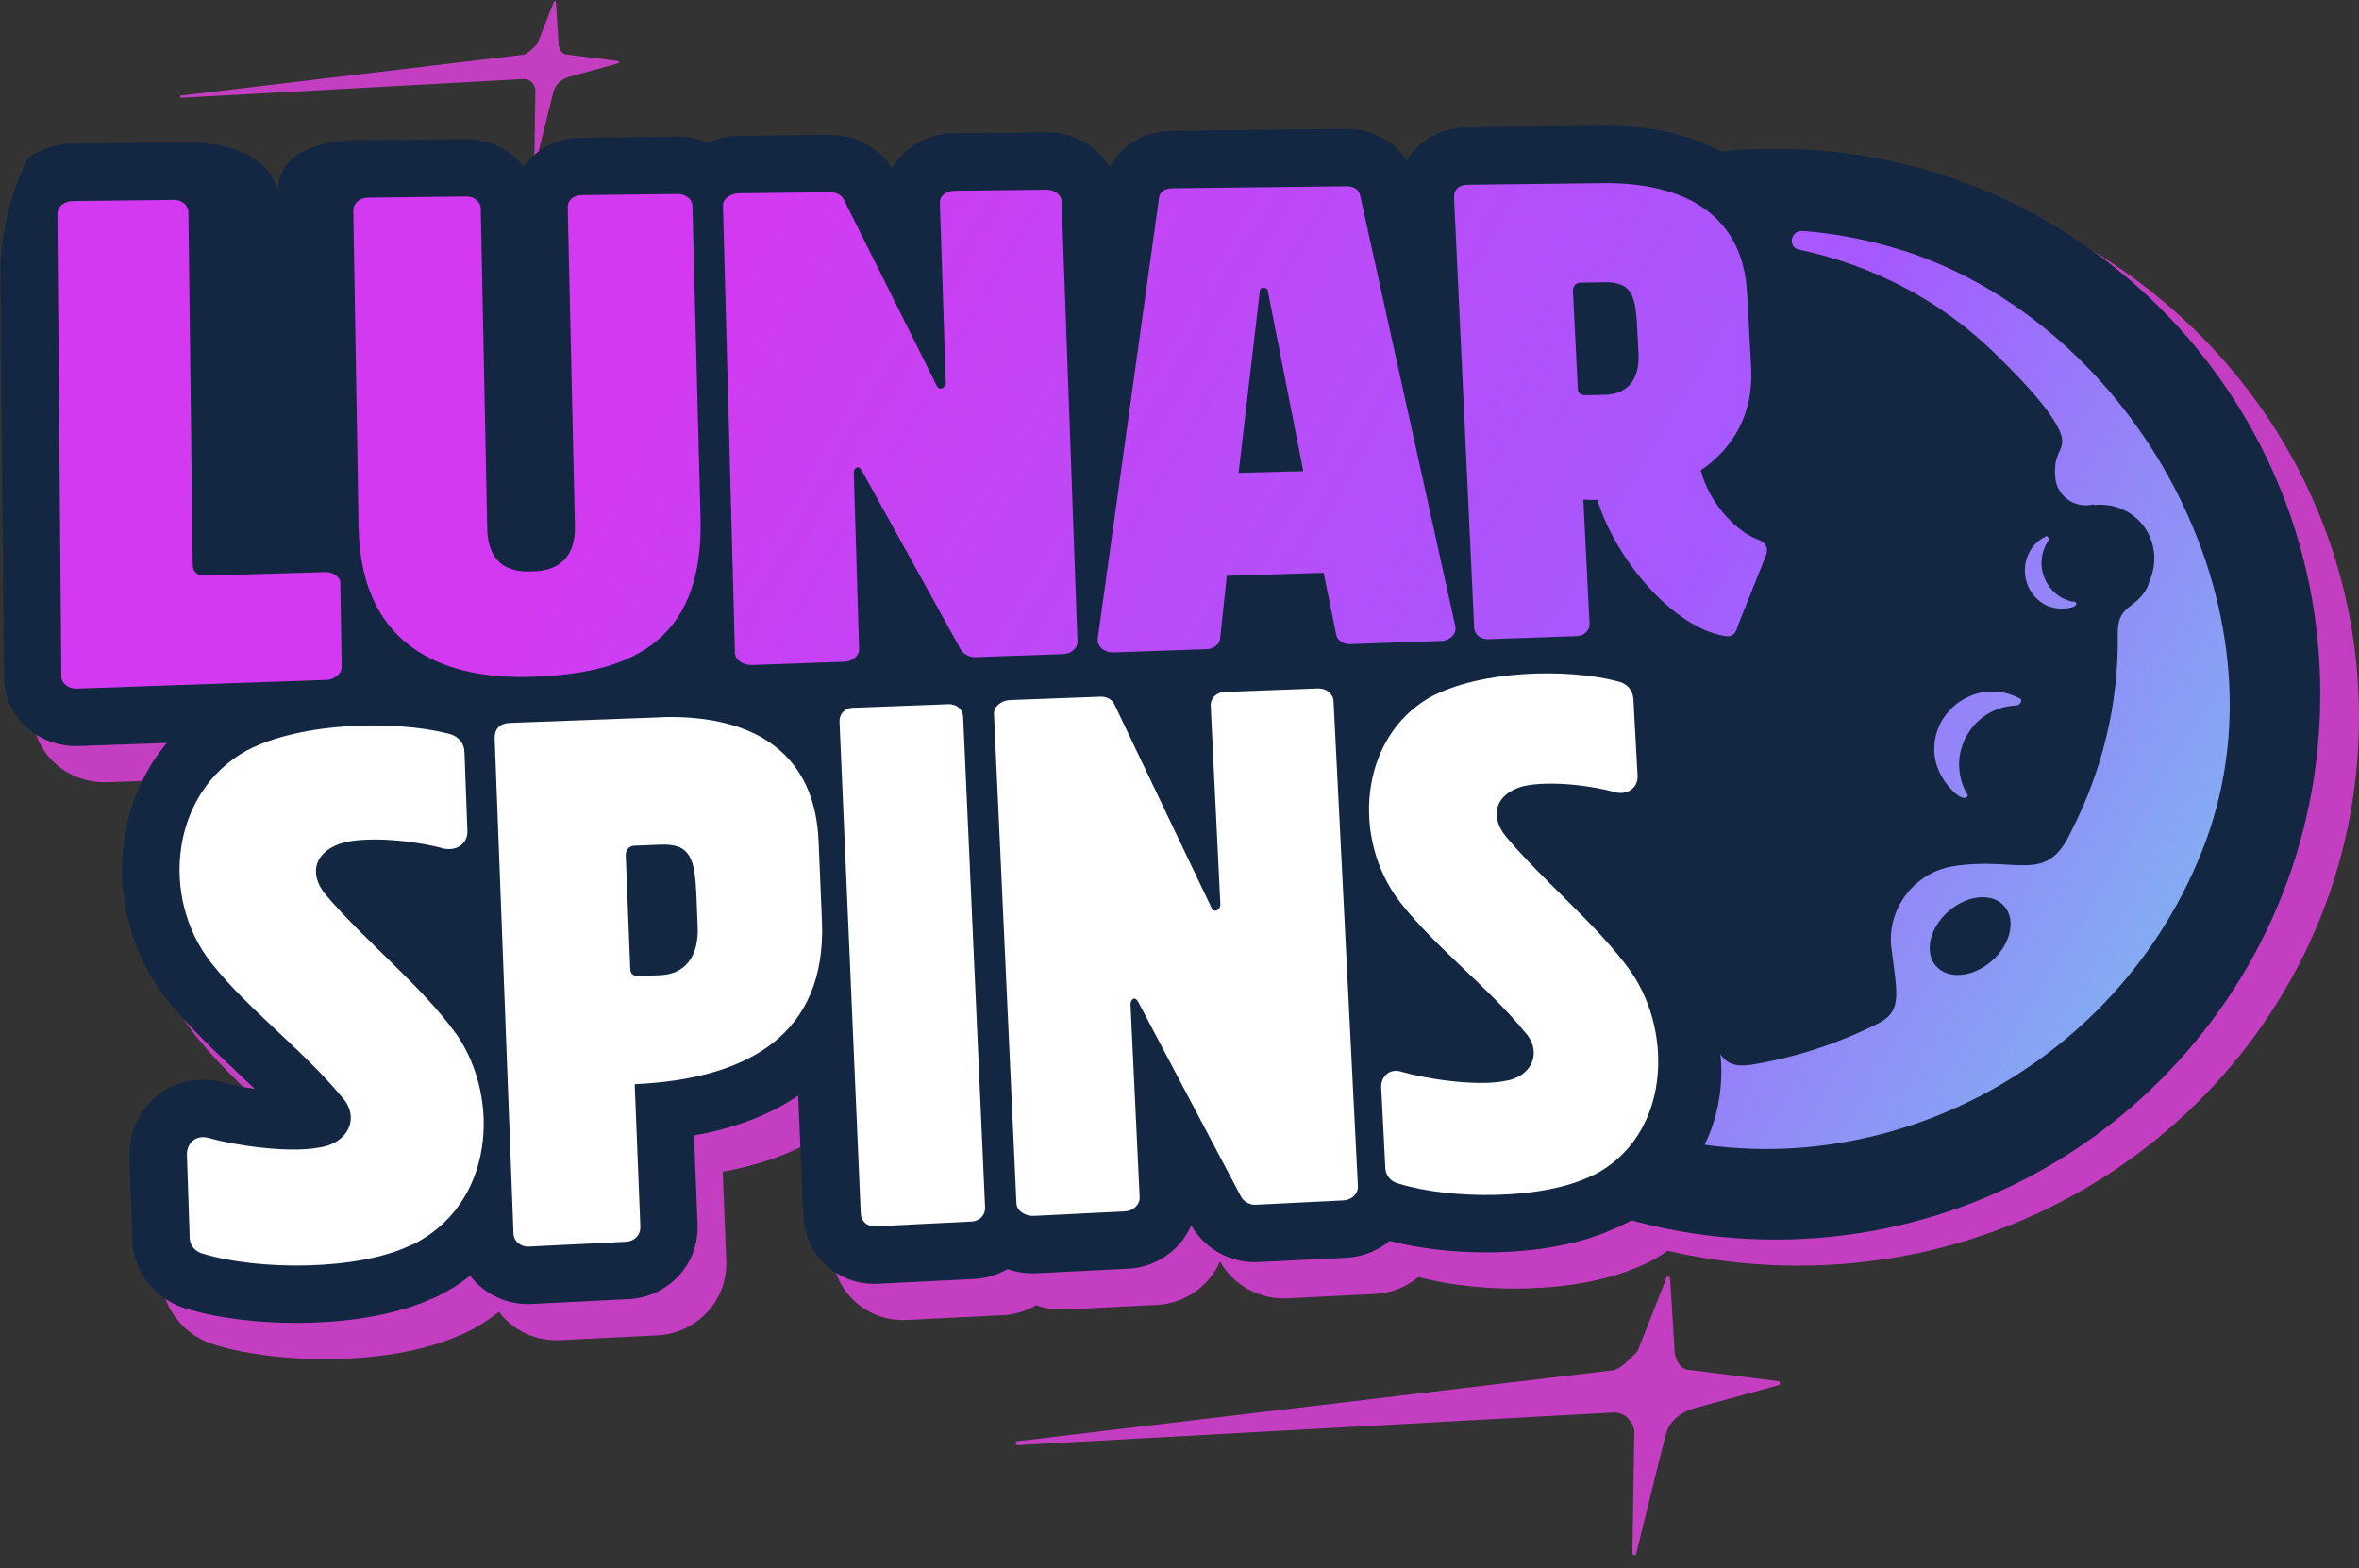
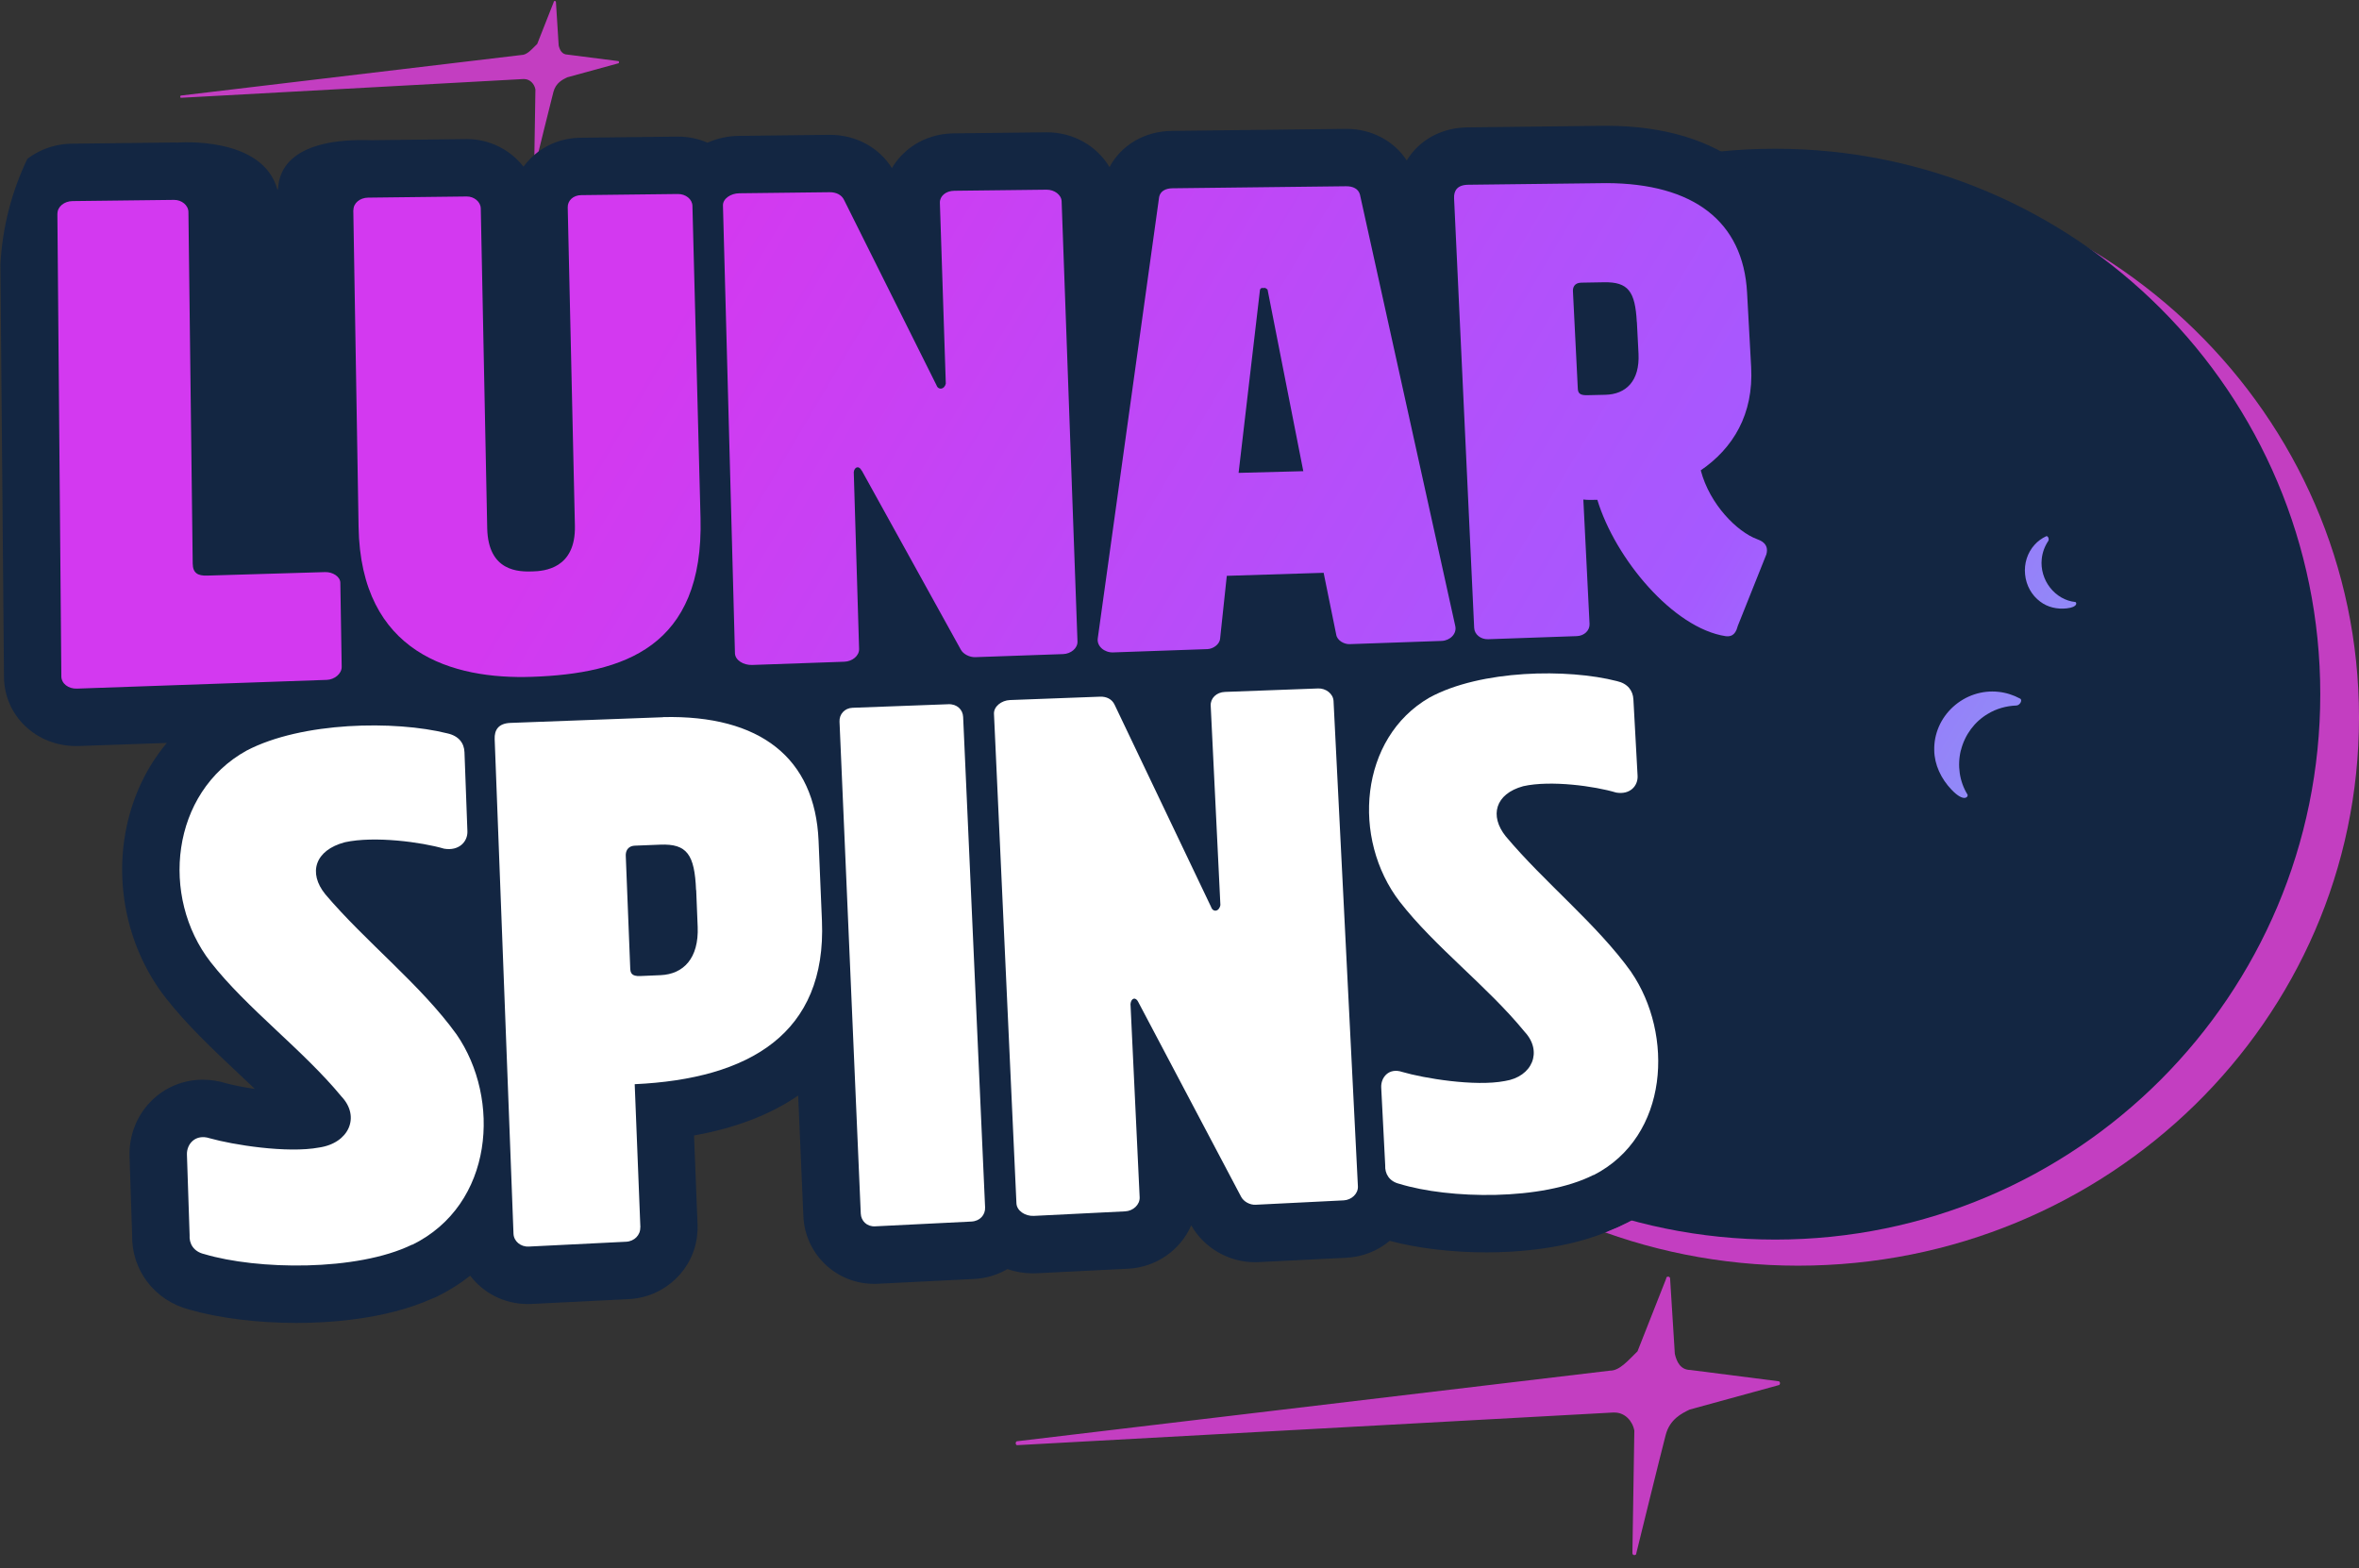
<svg xmlns="http://www.w3.org/2000/svg" width="194" height="129" viewBox="0 0 194 129" fill="none">
  <rect x="0" y="0" width="194" height="129" fill="#333333" stroke="none" />
  <g clip-path="url(#clip0_3182_107)">
    <path d="M147.868 104.104C173.346 104.104 194.001 83.915 194.001 59.011C194.001 34.107 173.346 13.918 147.868 13.918C122.389 13.918 101.734 34.107 101.734 59.011C101.734 83.915 122.389 104.104 147.868 104.104Z" fill="#C33EC1" />
    <path d="M132.383 112.741L83.654 118.544C83.493 118.541 83.487 118.865 83.649 118.868L132.651 116.183L132.812 116.185C133.621 116.198 134.256 116.859 134.405 117.674L134.246 127.745C134.244 127.907 134.404 127.909 134.404 127.909C134.512 127.911 134.567 127.858 134.569 127.749C134.569 127.749 136.64 119.319 136.985 118.023C137.327 116.726 138.305 116.253 138.956 115.939L146.259 113.936C146.421 113.939 146.426 113.613 146.264 113.611L139.006 112.683C138.198 112.671 137.887 112.014 137.735 111.361L137.346 105.17C137.349 105.008 137.188 105.006 137.188 105.006C137.08 105.004 137.026 105.057 137.024 105.165L134.666 111.149C133.846 111.949 133.187 112.752 132.38 112.74L132.383 112.741Z" fill="#C33EC1" />
    <path d="M42.87 4.525L14.891 7.857C14.798 7.856 14.795 8.042 14.888 8.043L43.024 6.502L43.117 6.503C43.581 6.511 43.946 6.89 44.032 7.358L43.94 13.14C43.939 13.233 44.031 13.235 44.031 13.235C44.093 13.236 44.124 13.205 44.125 13.143C44.125 13.143 45.315 8.302 45.513 7.558C45.709 6.814 46.271 6.542 46.644 6.361L50.838 5.212C50.931 5.213 50.934 5.026 50.841 5.025L46.673 4.492C46.209 4.485 46.031 4.108 45.944 3.733L45.72 0.179C45.722 0.086 45.63 0.084 45.63 0.084C45.568 0.083 45.536 0.113 45.535 0.175L44.181 3.612C43.71 4.071 43.332 4.532 42.869 4.525L42.87 4.525Z" fill="#C33EC1" />
-     <path d="M148.558 42.923C148.558 42.923 148.539 42.916 148.527 42.911C148.445 42.864 148.298 42.755 148.122 42.593C150.263 39.925 151.28 36.618 151.077 32.912L150.742 26.783C150.513 22.604 148.85 19.152 145.932 16.797C143.085 14.502 139.229 13.332 134.462 13.32C134.452 13.32 130.647 13.365 123.047 13.454C121.35 13.474 119.824 14.112 118.748 15.251C118.481 15.534 118.247 15.844 118.047 16.173C117.004 14.575 115.167 13.575 113.085 13.575C113.076 13.575 98.727 13.743 98.727 13.743C96.473 13.769 94.564 14.918 93.603 16.722C92.58 15.002 90.657 13.858 88.444 13.858C88.435 13.858 80.78 13.947 80.78 13.947C79.118 13.967 77.594 14.614 76.489 15.771C76.186 16.088 75.924 16.434 75.706 16.801C74.639 15.099 72.741 14.066 70.61 14.066C70.601 14.066 63.103 14.154 63.103 14.154C62.206 14.164 61.334 14.358 60.543 14.713C59.788 14.386 58.961 14.213 58.112 14.213C58.103 14.213 50.098 14.306 50.098 14.306C48.489 14.325 47.005 14.956 45.917 16.082C45.733 16.273 45.564 16.474 45.41 16.685C44.334 15.309 42.638 14.417 40.75 14.417C40.74 14.417 32.573 14.512 32.573 14.512C30.958 14.531 29.404 15.19 28.308 16.318C27.469 17.183 26.936 18.26 26.766 19.435C26.714 19.73 26.691 20.031 26.695 20.33L27.113 45.371L22.875 45.497L22.57 20.36C22.532 17.239 19.892 14.699 16.684 14.699C16.675 14.699 8.275 14.797 8.275 14.797C5.21 14.832 2.691 17.052 2.395 19.967C2.369 20.174 2.357 20.384 2.36 20.592L2.686 58.659C2.713 61.846 5.323 64.342 8.628 64.342C8.701 64.342 8.775 64.341 8.848 64.338L16.081 64.086C14.44 66.038 13.299 68.412 12.75 71.076C11.753 75.931 12.947 81.137 15.951 85.009C17.734 87.29 19.888 89.316 21.973 91.274C22.42 91.694 22.872 92.118 23.319 92.545C22.34 92.401 21.474 92.222 20.945 92.076C20.319 91.885 19.68 91.787 19.045 91.787C17.395 91.787 15.862 92.434 14.727 93.609C13.582 94.794 12.957 96.43 13.012 98.099L13.226 104.541C13.159 107.445 15.082 109.96 17.936 110.694C20.331 111.393 23.538 111.793 26.747 111.793C29.257 111.793 34.019 111.534 37.872 109.802C38.03 109.744 38.186 109.678 38.336 109.604C39.296 109.132 40.198 108.56 41.029 107.905C42.105 109.326 43.824 110.238 45.764 110.238C45.862 110.238 45.961 110.235 46.064 110.231L54.079 109.832C57.03 109.685 59.434 107.4 59.698 104.505C59.728 104.256 59.739 104.005 59.728 103.755L59.435 96.372C62.827 95.768 65.697 94.668 67.999 93.088L68.427 103.007C68.563 106.13 71.118 108.577 74.246 108.577C74.344 108.577 74.443 108.575 74.544 108.57L82.469 108.176C83.447 108.127 84.386 107.843 85.208 107.363C85.872 107.594 86.579 107.714 87.293 107.714C87.397 107.714 87.501 107.712 87.606 107.706L95.121 107.333C97.48 107.215 99.459 105.763 100.324 103.764C101.368 105.613 103.4 106.797 105.556 106.797C105.651 106.797 105.747 106.795 105.843 106.79L113.085 106.43C114.398 106.365 115.648 105.874 116.648 105.037C118.887 105.644 121.746 105.989 124.595 105.989C126.961 105.989 131.45 105.735 135.086 104.046C135.245 103.985 135.401 103.916 135.549 103.84C139.256 101.943 141.877 98.603 142.93 94.434C144.101 89.799 143.173 84.444 140.511 80.444C140.455 80.355 140.397 80.268 140.336 80.182C138.489 77.603 136.213 75.346 134.01 73.164C133.806 72.962 133.604 72.76 133.403 72.562C133.587 72.605 133.752 72.647 133.894 72.691C134.074 72.745 134.259 72.79 134.448 72.823C134.838 72.891 135.233 72.926 135.62 72.926C137.351 72.926 138.94 72.253 140.094 71.033C141.226 69.836 141.823 68.197 141.731 66.534L141.387 60.249C141.37 59.95 141.335 59.659 141.281 59.374C142.044 59.661 142.807 59.863 143.565 59.978C143.621 59.987 143.679 59.995 143.73 60.001C143.967 60.028 144.195 60.042 144.426 60.042C146.881 60.042 148.955 58.475 149.721 56.046C149.729 56.021 149.737 55.996 149.745 55.972L151.998 50.331C152.064 50.167 152.12 49.996 152.169 49.823C152.825 47.417 151.974 44.235 148.556 42.931L148.558 42.923Z" fill="#C33EC1" />
-     <path d="M145.357 42.15C145.357 42.15 145.31 42.132 145.296 42.126C144.656 41.888 143.46 40.874 142.69 39.451C145.304 37.049 146.568 33.839 146.362 30.063L146.027 23.934C145.638 16.817 140.562 12.723 132.101 12.703C132.099 12.703 120.713 12.836 120.713 12.836C119.365 12.852 118.55 13.421 118.103 13.894C117.668 14.355 117.162 15.17 117.221 16.429L117.993 32.937L114.138 15.486C114.128 15.437 114.115 15.388 114.101 15.339C113.682 13.893 112.356 12.958 110.724 12.958L96.394 13.126C94.681 13.146 93.357 14.151 93.019 15.687C93.006 15.747 92.994 15.808 92.986 15.87L90.329 34.982L89.661 16.472C89.596 14.66 88.024 13.24 86.083 13.24L78.448 13.329C77.424 13.341 76.496 13.73 75.832 14.424C75.225 15.059 74.906 15.887 74.934 16.756L75.126 22.616L71.532 15.413C70.95 14.2 69.696 13.448 68.249 13.448L60.769 13.535C59.797 13.547 58.874 13.898 58.191 14.504C57.557 13.939 56.699 13.594 55.751 13.594L47.765 13.687C46.791 13.699 45.9 14.073 45.253 14.744C44.638 15.381 44.31 16.221 44.33 17.109L44.919 43.29C44.924 43.518 44.919 44.273 44.64 44.454C44.385 44.619 43.885 44.633 43.72 44.639C43.642 44.641 43.555 44.644 43.46 44.644C42.927 44.644 42.74 44.554 42.685 44.515C42.587 44.447 42.437 44.091 42.423 43.39L41.894 17.095C41.857 15.276 40.285 13.797 38.39 13.797L30.241 13.893C29.25 13.905 28.302 14.302 27.641 14.983C27.14 15.499 26.827 16.142 26.736 16.83C26.707 16.987 26.693 17.149 26.695 17.312L27.129 43.371C27.136 43.831 27.159 44.279 27.192 44.717C27.056 44.703 26.918 44.694 26.779 44.694C26.741 44.694 26.703 44.694 26.666 44.696L18.188 44.948L17.853 17.41C17.83 15.573 16.248 14.079 14.326 14.079L5.943 14.177C4.044 14.2 2.541 15.525 2.381 17.253C2.365 17.364 2.358 17.476 2.36 17.592L2.686 55.659C2.701 57.533 4.276 59.001 6.269 59.001C6.315 59.001 6.361 59.001 6.408 58.999L22.151 58.449C21.13 58.759 20.123 59.15 19.181 59.642C19.164 59.651 19.149 59.659 19.132 59.668C15.786 61.52 13.501 64.682 12.702 68.572C11.841 72.759 12.867 77.244 15.45 80.575C17.12 82.712 19.209 84.675 21.229 86.573C22.996 88.232 24.821 89.948 26.266 91.7C26.299 91.739 26.332 91.778 26.367 91.814C26.39 91.838 26.409 91.86 26.424 91.879C26.328 91.937 26.16 92.009 25.901 92.047C25.872 92.051 25.841 92.056 25.812 92.062C25.375 92.144 24.796 92.187 24.135 92.187C21.875 92.187 19.158 91.707 17.922 91.36C17.511 91.231 17.096 91.166 16.688 91.166C15.683 91.166 14.751 91.558 14.064 92.269C13.361 92.997 12.976 94.006 13.011 95.039L13.226 101.553C13.157 103.405 14.356 104.976 16.197 105.434C18.391 106.08 21.371 106.45 24.388 106.45C26.756 106.45 31.179 106.21 34.635 104.627C34.738 104.593 34.838 104.551 34.937 104.503C36.942 103.516 38.599 102.07 39.814 100.281L39.863 101.564C39.934 103.431 41.489 104.895 43.405 104.895C43.465 104.895 43.527 104.894 43.588 104.89L51.604 104.491C53.411 104.401 54.854 102.996 54.993 101.274C55.011 101.14 55.018 101.004 55.012 100.865L54.634 91.355C59.005 90.875 62.492 89.625 65.023 87.629C66.118 86.765 67.032 85.775 67.764 84.66L68.424 99.921C68.504 101.778 70.025 103.232 71.886 103.232C71.946 103.232 72.006 103.231 72.068 103.227L79.992 102.833C81.043 102.781 81.955 102.305 82.563 101.581C83.206 102.074 84.031 102.369 84.932 102.369C84.997 102.369 85.063 102.368 85.128 102.364L92.644 101.991C94.622 101.893 96.16 100.265 96.069 98.362L95.745 91.532L99.962 99.52C100.565 100.677 101.861 101.453 103.193 101.453C103.251 101.453 103.308 101.452 103.364 101.448L110.607 101.088C111.497 101.045 112.336 100.68 112.972 100.063C113.205 99.836 113.404 99.581 113.563 99.306C113.835 99.448 114.131 99.562 114.446 99.643C116.542 100.279 119.374 100.644 122.233 100.644C124.451 100.644 128.588 100.41 131.814 98.881C131.916 98.846 132.016 98.804 132.114 98.754C135.207 97.171 137.398 94.372 138.283 90.872C139.302 86.838 138.489 82.204 136.162 78.734C136.129 78.679 136.094 78.625 136.057 78.573C134.326 76.156 132.122 73.97 129.99 71.856C128.42 70.3 126.937 68.829 125.643 67.289C125.58 67.207 125.532 67.137 125.499 67.078C125.577 67.039 125.686 66.995 125.828 66.953C126.268 66.859 126.848 66.811 127.512 66.811C129.225 66.811 131.175 67.13 132.217 67.445C132.307 67.472 132.399 67.494 132.492 67.511C132.75 67.556 133.008 67.578 133.259 67.578C134.335 67.578 135.316 67.167 136.021 66.423C136.708 65.696 137.072 64.694 137.016 63.675L136.672 57.39C136.572 55.559 135.366 54.158 133.524 53.724C133.139 53.625 132.73 53.537 132.304 53.459C132.842 52.823 133.115 52.025 133.074 51.195L132.957 48.851C135.357 51.83 138.466 54.188 141.562 54.658C141.589 54.663 141.617 54.666 141.645 54.669C141.791 54.685 141.93 54.694 142.069 54.694C143.207 54.694 144.586 54.066 145.124 52.321C145.138 52.28 145.152 52.237 145.164 52.195L147.45 46.466C147.483 46.383 147.512 46.298 147.535 46.212C147.903 44.861 147.554 42.987 145.357 42.148V42.15ZM132.03 25.575C132.07 25.575 132.108 25.575 132.141 25.576C132.18 25.775 132.224 26.099 132.25 26.611C132.253 26.668 132.258 26.724 132.264 26.78L132.389 29.196C132.416 29.732 132.323 29.995 132.28 30.057C132.259 30.068 132.182 30.099 132.021 30.108L131.794 25.578L131.949 25.576C131.976 25.576 132.003 25.576 132.029 25.576L132.03 25.575Z" fill="#132642" />
    <path d="M145.989 101.958C170.746 101.958 190.815 81.873 190.815 57.096C190.815 32.32 170.746 12.234 145.989 12.234C121.233 12.234 101.164 32.32 101.164 57.096C101.164 81.873 121.233 101.958 145.989 101.958Z" fill="#132642" />
    <path d="M146.2 39.946C146.2 39.946 146.181 39.939 146.169 39.935C146.087 39.887 145.94 39.779 145.763 39.616C147.905 36.949 148.921 33.642 148.719 29.936L148.384 23.807C148.155 19.628 146.492 16.175 143.573 13.821C140.727 11.525 136.87 10.356 132.104 10.344C132.094 10.344 128.288 10.388 120.688 10.477C118.991 10.497 117.466 11.136 116.39 12.275C116.122 12.558 115.889 12.867 115.688 13.196C114.646 11.598 112.809 10.599 110.727 10.599C110.718 10.599 96.368 10.766 96.368 10.766C94.115 10.792 92.205 11.942 91.244 13.745C90.222 12.026 88.299 10.882 86.086 10.882C86.077 10.882 78.422 10.97 78.422 10.97C76.759 10.991 75.236 11.637 74.131 12.794C73.828 13.111 73.566 13.457 73.348 13.824C72.28 12.122 70.383 11.09 68.252 11.09C68.243 11.09 60.745 11.177 60.745 11.177C59.847 11.188 58.976 11.381 58.184 11.736C57.43 11.409 56.603 11.236 55.754 11.236C55.745 11.236 47.74 11.329 47.74 11.329C46.131 11.348 44.647 11.98 43.559 13.105C43.375 13.297 43.205 13.497 43.052 13.709C41.975 12.332 40.28 11.44 38.392 11.44C38.383 11.44 32.13 11.513 30.566 11.531C23.98 11.315 22.929 13.98 22.868 15.526C22.851 15.555 22.833 15.584 22.818 15.612C21.619 11.149 14.626 11.728 14.626 11.728C14.524 11.723 14.424 11.721 14.325 11.721C14.316 11.721 5.916 11.819 5.916 11.819C2.851 11.854 0.332 14.075 0.036 16.99C0.01 17.196 -0.002 17.406 0 17.614L0.327 55.681C0.354 58.868 2.964 61.364 6.268 61.364C6.341 61.364 6.416 61.363 6.489 61.361L13.721 61.108C12.081 63.06 10.939 65.435 10.391 68.099C9.393 72.953 10.588 78.159 13.591 82.031C15.374 84.312 17.529 86.338 19.614 88.296C20.061 88.716 20.513 89.14 20.959 89.567C19.981 89.423 19.115 89.245 18.586 89.098C17.959 88.907 17.32 88.809 16.686 88.809C15.036 88.809 13.503 89.456 12.367 90.632C11.222 91.817 10.597 93.452 10.653 95.121L10.866 101.563C10.8 104.467 12.722 106.982 15.576 107.717C17.971 108.415 21.179 108.815 24.388 108.815C26.897 108.815 31.659 108.556 35.513 106.824C35.671 106.767 35.827 106.7 35.976 106.626C36.936 106.154 37.839 105.583 38.67 104.928C39.745 106.349 41.465 107.26 43.405 107.26C43.503 107.26 43.602 107.257 43.704 107.253L51.72 106.854C54.67 106.707 57.075 104.423 57.339 101.527C57.368 101.278 57.379 101.027 57.368 100.777L57.076 93.394C60.468 92.79 63.338 91.69 65.64 90.11L66.068 100.03C66.204 103.153 68.759 105.599 71.886 105.599C71.984 105.599 72.084 105.597 72.185 105.592L80.11 105.198C81.087 105.15 82.027 104.865 82.849 104.385C83.513 104.616 84.219 104.736 84.934 104.736C85.038 104.736 85.142 104.734 85.246 104.728L92.762 104.355C95.121 104.237 97.099 102.786 97.965 100.786C99.009 102.636 101.041 103.819 103.196 103.819C103.292 103.819 103.387 103.817 103.484 103.812L110.726 103.452C112.038 103.387 113.289 102.897 114.289 102.06C116.528 102.666 119.387 103.011 122.236 103.011C124.601 103.011 129.091 102.757 132.727 101.068C132.886 101.007 133.041 100.939 133.19 100.862C136.896 98.965 139.518 95.625 140.571 91.457C141.742 86.822 140.814 81.466 138.151 77.466C138.096 77.377 138.038 77.29 137.977 77.204C136.13 74.625 133.854 72.369 131.651 70.186C131.447 69.984 131.244 69.783 131.044 69.584C131.228 69.627 131.393 69.669 131.534 69.713C131.715 69.767 131.9 69.812 132.089 69.845C132.479 69.914 132.874 69.948 133.261 69.948C134.992 69.948 136.58 69.275 137.735 68.055C138.867 66.858 139.464 65.219 139.372 63.556L139.027 57.271C139.011 56.972 138.975 56.681 138.921 56.397C139.684 56.683 140.447 56.885 141.205 57.001C141.262 57.009 141.32 57.017 141.371 57.023C141.608 57.05 141.835 57.065 142.066 57.065C144.522 57.065 146.596 55.497 147.361 53.068C147.37 53.043 147.378 53.019 147.386 52.994L149.638 47.353C149.705 47.19 149.761 47.018 149.809 46.845C150.465 44.44 149.615 41.258 146.196 39.953L146.2 39.946Z" fill="#132642" />
    <path d="M161.268 61.695C161.583 60.437 162.393 59.348 163.486 58.711C164.184 58.286 165.005 58.059 165.829 58.03C166.115 58.017 166.354 57.579 166.131 57.462C165.578 57.163 164.964 56.967 164.34 56.904C162.991 56.758 161.635 57.211 160.613 58.144C159.595 59.074 159.034 60.375 159.069 61.715C159.085 62.899 159.629 64.049 160.482 64.945C161.554 66.074 161.895 65.498 161.806 65.358C161.145 64.294 160.946 62.959 161.26 61.701L161.268 61.695Z" fill="url(#paint0_linear_3182_107)" />
    <path d="M168.596 48.335C168.072 47.665 167.822 46.809 167.908 45.988C167.958 45.454 168.15 44.935 168.445 44.496C168.549 44.345 168.413 44.043 168.27 44.109C167.91 44.279 167.578 44.517 167.313 44.817C166.732 45.462 166.447 46.35 166.54 47.25C166.628 48.153 167.08 48.966 167.782 49.483C168.392 49.95 169.181 50.126 169.96 50.04C170.937 49.933 170.773 49.525 170.667 49.516C169.874 49.436 169.119 49.005 168.596 48.335Z" fill="url(#paint1_linear_3182_107)" />
-     <path d="M164.831 74.534C163.848 73.408 161.792 73.593 160.241 74.954C158.688 76.311 158.228 78.332 159.212 79.458C160.195 80.584 162.251 80.399 163.802 79.038C165.355 77.681 165.815 75.661 164.831 74.534ZM156.531 20.611C175.57 26.733 188.474 49.995 181.41 69.156C174.347 88.316 153.179 98.893 134.14 92.772C130.332 91.546 125.943 88.921 122.075 85.922C121.349 85.359 122.121 84.195 122.948 84.602C124.35 85.287 125.815 85.88 127.351 86.374C130.181 87.283 132.608 87.783 134.727 87.912C137.932 88.103 135.941 85.917 138.913 85.434C142.078 84.913 140.527 88.151 144.081 87.567C147.634 86.983 151.102 85.85 154.24 84.285C156.507 83.243 156.025 81.888 155.542 77.938C155.16 74.808 157.4 71.783 160.581 71.258C165.882 70.385 168.264 72.825 170.302 68.436C172.86 63.468 174.257 57.895 174.163 52.142C174.123 49.773 175.501 50.156 176.482 48.507C176.602 48.306 176.69 48.077 176.755 47.833C177.092 47.078 177.238 46.234 177.13 45.376C176.836 42.955 174.679 41.288 172.236 41.536L172.216 41.481C172.142 41.5 172.06 41.518 171.98 41.529C170.529 41.766 169.209 40.799 169.035 39.373C168.679 36.456 170.788 37.223 168.545 34.032C167.7 32.824 166.287 31.24 164.052 29.063C161.54 26.606 158.585 24.537 155.247 22.973C153.99 22.383 152.675 21.864 151.308 21.424C150.196 21.067 149.074 20.767 147.946 20.533C146.991 20.332 147.264 18.92 148.246 18.996C151.023 19.21 153.798 19.743 156.532 20.622" fill="url(#paint2_linear_3182_107)" />
    <path d="M4.726 17.573C4.721 17.005 5.275 16.547 5.972 16.539L14.312 16.441C14.932 16.434 15.489 16.875 15.496 17.439L15.848 46.347C15.857 47.151 16.278 47.367 17.042 47.344L26.737 47.056C27.355 47.037 27.98 47.422 27.988 47.934L28.1 54.847C28.11 55.421 27.498 55.9 26.877 55.921L6.326 56.64C5.62 56.665 5.051 56.221 5.045 55.639L4.719 17.572L4.726 17.573Z" fill="url(#paint3_linear_3182_107)" />
    <path d="M29.068 17.274C29.059 16.715 29.594 16.264 30.271 16.256L38.379 16.161C38.983 16.154 39.527 16.59 39.538 17.146L40.067 43.44C40.141 47.052 42.708 47.033 43.793 47.001C44.742 46.972 47.359 46.784 47.279 43.239L46.689 17.057C46.676 16.504 47.131 16.058 47.795 16.05L55.736 15.957C56.393 15.949 56.93 16.381 56.944 16.931L57.61 42.614C57.886 53.261 51.254 55.407 43.769 55.67C37.245 55.899 29.663 53.759 29.489 43.334L29.055 17.274H29.068Z" fill="url(#paint4_linear_3182_107)" />
    <path d="M70.859 38.709C70.651 38.273 70.264 38.39 70.212 38.833L70.651 53.38C70.667 53.94 70.092 54.406 69.437 54.428L61.857 54.694C61.129 54.72 60.456 54.294 60.441 53.731L59.455 16.899C59.441 16.35 60.082 15.905 60.8 15.897L68.231 15.81C68.749 15.804 69.214 16.015 69.415 16.448L77.012 31.677C77.154 32.111 77.669 32.05 77.781 31.554L77.294 16.681C77.276 16.138 77.774 15.699 78.478 15.691L86.069 15.602C86.702 15.595 87.287 16.017 87.306 16.558L88.61 52.764C88.63 53.318 88.07 53.778 87.428 53.8L80.199 54.053C79.746 54.068 79.213 53.809 79.013 53.428L70.87 38.703H70.863L70.857 38.709H70.859Z" fill="url(#paint5_linear_3182_107)" />
    <path d="M110.702 15.32C111.256 15.314 111.7 15.519 111.838 15.996L119.678 51.486C119.831 52.129 119.24 52.693 118.562 52.717L110.983 52.982C110.547 52.998 109.965 52.688 109.889 52.2L108.853 47.114L100.89 47.363L100.339 52.529C100.295 53.025 99.741 53.375 99.299 53.391L91.537 53.662C90.835 53.687 90.176 53.156 90.28 52.491L95.326 16.196C95.432 15.712 95.862 15.492 96.425 15.486L110.715 15.319H110.71L110.702 15.32ZM101.86 38.895L107.181 38.756L104.246 23.84C104.244 23.786 104.117 23.738 104.053 23.684L103.735 23.69C103.675 23.746 103.615 23.796 103.617 23.852L101.86 38.895Z" fill="url(#paint6_linear_3182_107)" />
    <path d="M142.895 51.544C142.696 52.3 142.28 52.37 141.918 52.327C137.598 51.673 132.824 45.936 131.363 41.11C131 41.121 130.577 41.133 130.211 41.088L130.722 51.317C130.749 51.856 130.284 52.301 129.676 52.322L122.384 52.577C121.77 52.599 121.258 52.184 121.233 51.643L119.581 16.317C119.552 15.684 119.839 15.207 120.744 15.196L132.099 15.062C139.272 15.08 143.357 18.214 143.676 24.062L144.011 30.191C144.223 34.081 142.524 36.867 139.867 38.687C140.617 41.534 142.895 43.752 144.48 44.339C144.725 44.435 145.512 44.683 145.265 45.593L142.891 51.538H142.903L142.895 51.544ZM134.608 26.492C134.477 23.96 133.898 23.184 131.913 23.217L130.044 23.249C129.442 23.259 129.342 23.682 129.356 23.952L129.755 31.942C129.771 32.262 129.844 32.522 130.508 32.506L132.021 32.472C133.707 32.434 134.865 31.352 134.748 29.077L134.615 26.492H134.608Z" fill="url(#paint7_linear_3182_107)" />
    <ellipse cx="127.788" cy="88.139" rx="13.772" ry="13.822" fill="#132642" />
    <path d="M26.744 73.543C25.336 71.805 25.88 69.931 28.368 69.275C30.803 68.743 34.688 69.267 36.526 69.807C37.745 70.012 38.469 69.23 38.439 68.375L38.198 61.871C38.171 61.13 37.735 60.527 36.783 60.319C32.495 59.248 24.837 59.352 20.278 61.738C14.04 65.188 13.161 73.771 17.313 79.124C20.314 82.965 24.887 86.316 28.09 90.2C29.648 91.858 28.696 94.023 26.252 94.385C23.615 94.881 19.123 94.157 17.251 93.625C16.073 93.242 15.345 94.096 15.373 94.964L15.593 101.579C15.541 102.28 15.909 102.951 16.813 103.156C21.121 104.444 29.337 104.598 33.901 102.368V102.387C40.638 99.07 41.198 90.365 37.544 85.078C34.603 80.997 30.07 77.474 26.735 73.536L26.745 73.546L26.744 73.543Z" fill="white" />
    <path d="M54.533 58.993L41.981 59.46C40.969 59.498 40.653 60.062 40.681 60.792L42.229 101.475C42.252 102.092 42.812 102.566 43.48 102.533L51.495 102.135C52.17 102.102 52.678 101.575 52.653 100.961H52.664L52.197 89.177C61.611 88.745 67.986 85.019 67.595 75.734L67.318 69.156C67.031 62.34 62.509 58.798 54.533 58.983V58.993ZM57.376 76.213C57.483 78.843 56.191 80.127 54.324 80.209L52.655 80.281C51.929 80.313 51.844 80.015 51.829 79.64L51.462 70.385C51.45 70.085 51.557 69.584 52.228 69.557L54.293 69.475C56.492 69.386 57.125 70.277 57.243 73.211H57.254L57.375 76.213H57.376Z" fill="white" />
    <path d="M77.986 57.924L70.11 58.217C69.459 58.242 69.014 58.749 69.04 59.351L70.788 99.818C70.814 100.428 71.294 100.902 71.959 100.869L79.884 100.475C80.597 100.44 81.04 99.92 81.013 99.313L79.207 58.969C79.18 58.368 78.706 57.896 77.986 57.923V57.924Z" fill="white" />
    <path d="M108.394 56.627L100.738 56.911C100.029 56.937 99.536 57.443 99.566 58.039L100.363 74.44C100.267 74.989 99.752 75.066 99.596 74.593L91.668 57.976C91.451 57.497 90.983 57.284 90.473 57.303L83.064 57.58C82.348 57.607 81.715 58.119 81.743 58.717L83.59 98.976C83.618 99.583 84.3 100.044 85.02 100.009L92.536 99.636C93.192 99.603 93.752 99.081 93.723 98.477L92.97 82.583C93.018 82.089 93.4 81.961 93.617 82.433L102.062 98.427C102.277 98.845 102.8 99.117 103.258 99.093L110.501 98.733C111.149 98.701 111.703 98.182 111.672 97.58L109.668 57.659C109.639 57.065 109.04 56.602 108.396 56.626L108.394 56.627Z" fill="white" />
    <path d="M134.151 79.952C131.325 76.007 127.02 72.597 123.829 68.788C122.48 67.107 122.954 65.297 125.269 64.666C127.536 64.156 131.18 64.667 132.909 65.19C134.053 65.389 134.717 64.635 134.672 63.809L134.328 57.524C134.289 56.809 133.87 56.225 132.975 56.023C128.944 54.983 121.783 55.075 117.562 57.374C111.792 60.699 111.129 68.989 115.11 74.164C117.988 77.879 122.326 81.122 125.392 84.877C126.881 86.481 126.029 88.57 123.751 88.917C121.294 89.392 117.08 88.687 115.319 88.17C114.211 87.797 113.545 88.622 113.589 89.46L113.917 95.849C113.88 96.526 114.238 97.174 115.087 97.374C119.139 98.625 126.825 98.787 131.051 96.64V96.659C137.291 93.465 137.657 85.058 134.14 79.945L134.151 79.954V79.952Z" fill="white" />
  </g>
  <defs>
    <linearGradient id="paint0_linear_3182_107" x1="48.367" y1="29.252" x2="201.48" y2="119.806" gradientUnits="userSpaceOnUse">
      <stop offset="0.024" stop-color="#D339F0" />
      <stop offset="0.495" stop-color="#A55AFF" />
      <stop offset="1" stop-color="#66F4E7" />
    </linearGradient>
    <linearGradient id="paint1_linear_3182_107" x1="48.367" y1="29.252" x2="201.48" y2="119.806" gradientUnits="userSpaceOnUse">
      <stop offset="0.024" stop-color="#D339F0" />
      <stop offset="0.495" stop-color="#A55AFF" />
      <stop offset="1" stop-color="#66F4E7" />
    </linearGradient>
    <linearGradient id="paint2_linear_3182_107" x1="48.367" y1="29.252" x2="201.48" y2="119.806" gradientUnits="userSpaceOnUse">
      <stop offset="0.024" stop-color="#D339F0" />
      <stop offset="0.495" stop-color="#A55AFF" />
      <stop offset="1" stop-color="#66F4E7" />
    </linearGradient>
    <linearGradient id="paint3_linear_3182_107" x1="48.367" y1="29.252" x2="201.48" y2="119.806" gradientUnits="userSpaceOnUse">
      <stop offset="0.024" stop-color="#D339F0" />
      <stop offset="0.495" stop-color="#A55AFF" />
      <stop offset="1" stop-color="#66F4E7" />
    </linearGradient>
    <linearGradient id="paint4_linear_3182_107" x1="48.367" y1="29.252" x2="201.48" y2="119.806" gradientUnits="userSpaceOnUse">
      <stop offset="0.024" stop-color="#D339F0" />
      <stop offset="0.495" stop-color="#A55AFF" />
      <stop offset="1" stop-color="#66F4E7" />
    </linearGradient>
    <linearGradient id="paint5_linear_3182_107" x1="48.367" y1="29.252" x2="201.48" y2="119.806" gradientUnits="userSpaceOnUse">
      <stop offset="0.024" stop-color="#D339F0" />
      <stop offset="0.495" stop-color="#A55AFF" />
      <stop offset="1" stop-color="#66F4E7" />
    </linearGradient>
    <linearGradient id="paint6_linear_3182_107" x1="48.367" y1="29.252" x2="201.48" y2="119.806" gradientUnits="userSpaceOnUse">
      <stop offset="0.024" stop-color="#D339F0" />
      <stop offset="0.495" stop-color="#A55AFF" />
      <stop offset="1" stop-color="#66F4E7" />
    </linearGradient>
    <linearGradient id="paint7_linear_3182_107" x1="48.367" y1="29.252" x2="201.48" y2="119.806" gradientUnits="userSpaceOnUse">
      <stop offset="0.024" stop-color="#D339F0" />
      <stop offset="0.495" stop-color="#A55AFF" />
      <stop offset="1" stop-color="#66F4E7" />
    </linearGradient>
    <clipPath id="clip0_3182_107">
      <path d="M0 23C0 10.297 10.297 0 23 0H171C183.703 0 194 10.297 194 23V106C194 118.703 183.703 129 171 129H23C10.297 129 0 118.703 0 106V23Z" fill="white" />
    </clipPath>
  </defs>
</svg>